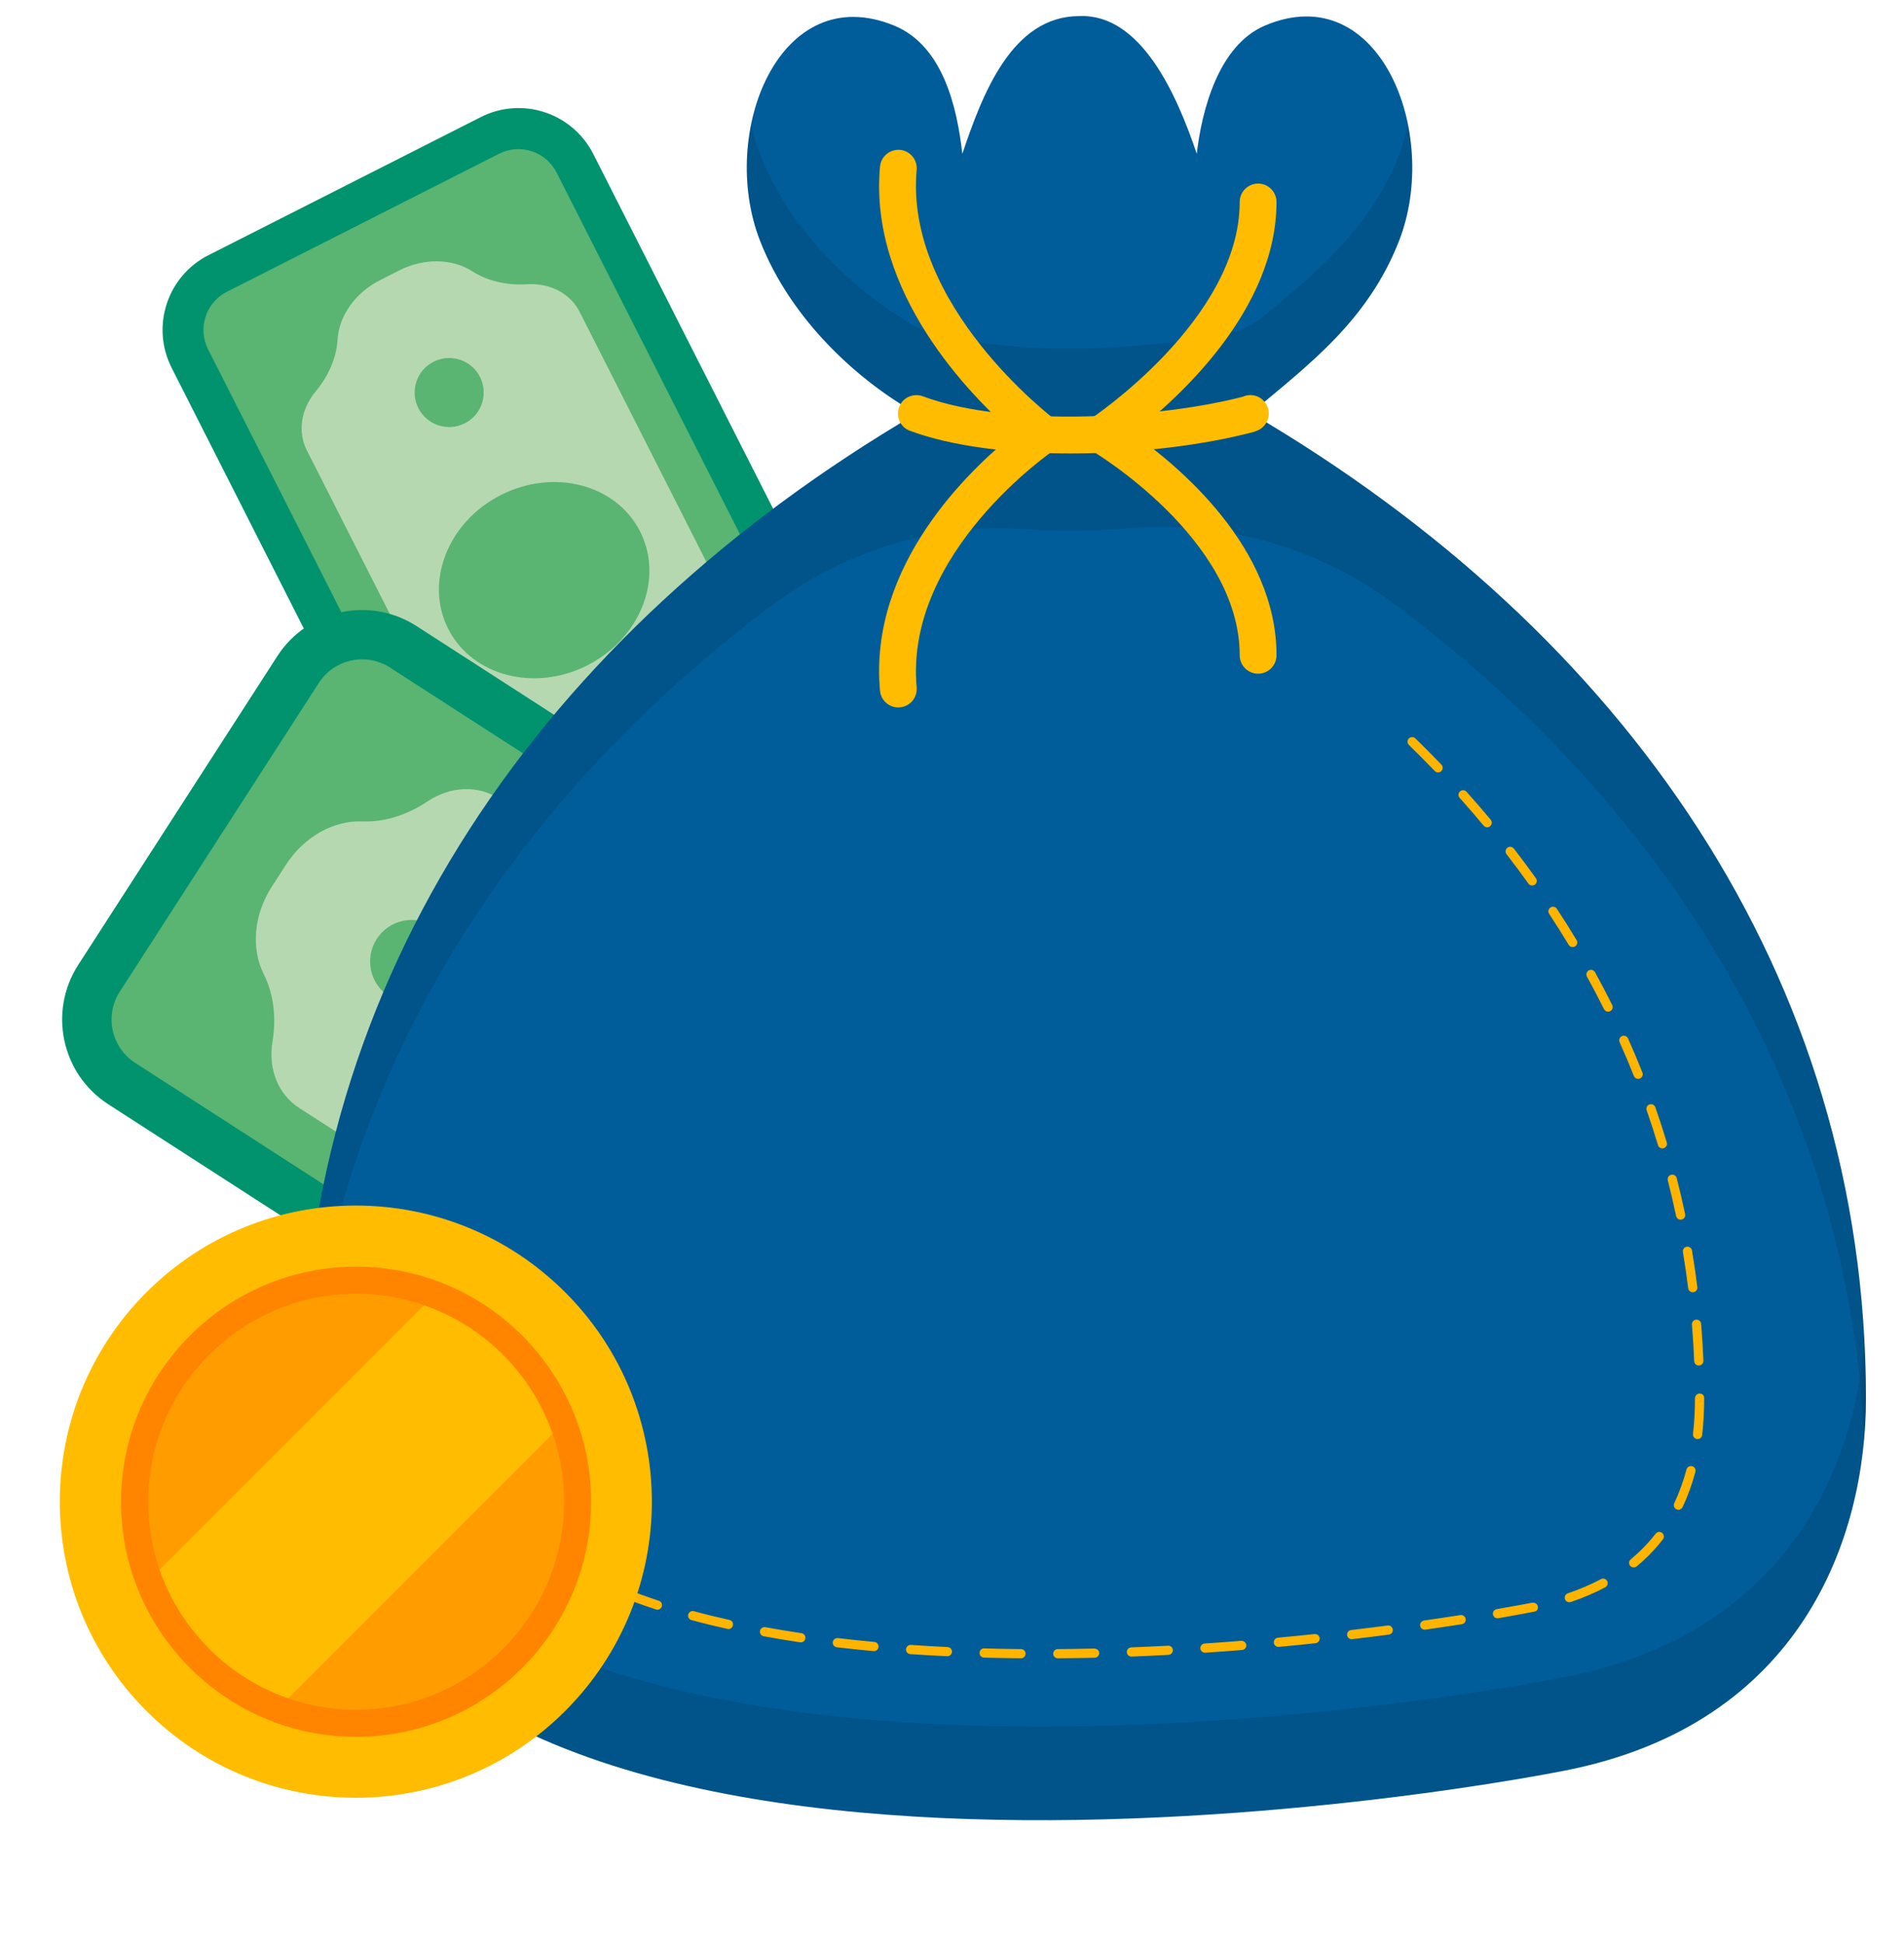
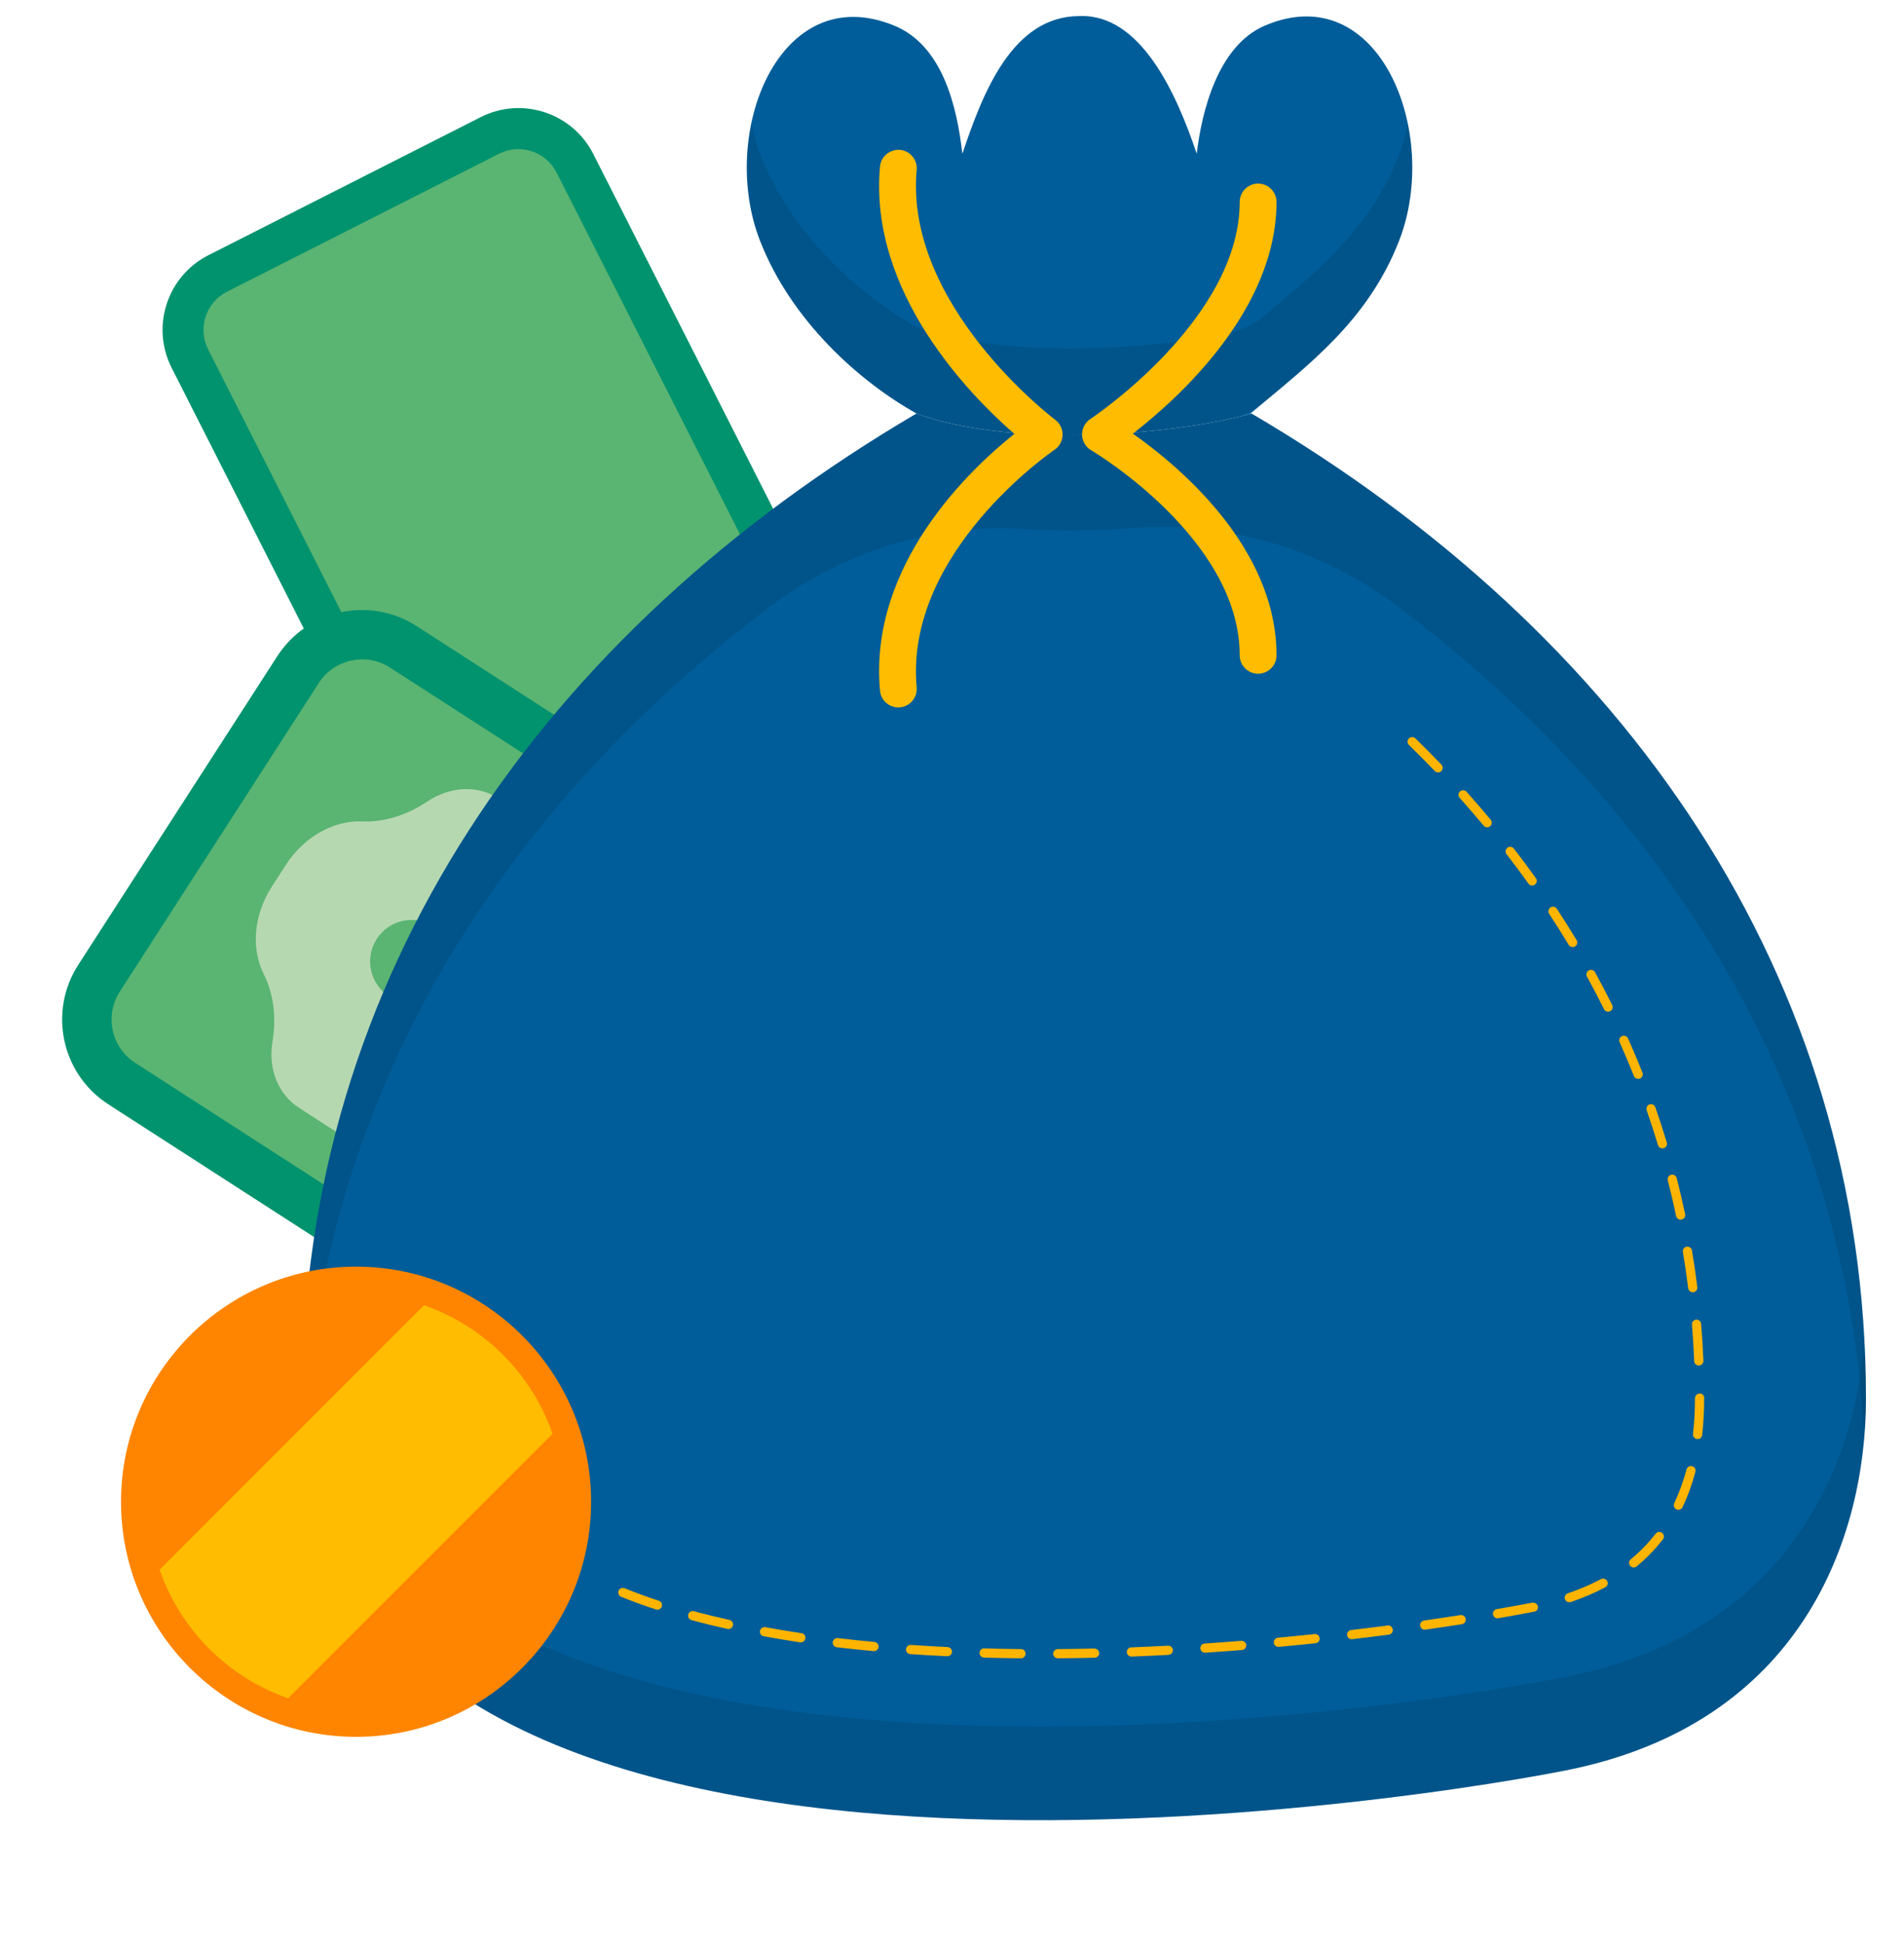
<svg xmlns="http://www.w3.org/2000/svg" width="48" height="49" viewBox="0 0 48 49" fill="none">
  <g clip-path="url(#clip0_650_5789)">
    <path d="M22.188 22.814L15.326 26.293C14.286 26.82 13.015 26.405 12.487 25.364L4.327 9.271C3.799 8.23 4.215 6.959 5.255 6.432L12.117 2.953C13.158 2.425 14.429 2.841 14.957 3.882L23.117 19.974C23.644 21.015 23.228 22.286 22.188 22.814Z" fill="#01936E" />
    <path d="M14.857 25.372C14.326 25.641 13.675 25.428 13.406 24.897L5.246 8.805C4.977 8.274 5.19 7.623 5.72 7.354L12.582 3.875C13.113 3.606 13.764 3.819 14.032 4.35L22.192 20.442C22.461 20.973 22.248 21.624 21.718 21.893L14.857 25.372Z" fill="#5AB472" />
-     <path d="M19.703 17.899L14.612 7.859C14.387 7.415 13.89 7.129 13.292 7.165C12.775 7.197 12.286 7.082 11.905 6.837C11.406 6.517 10.695 6.496 10.063 6.817L9.582 7.061C8.949 7.381 8.546 7.967 8.51 8.559C8.482 9.012 8.286 9.473 7.954 9.872C7.572 10.333 7.509 10.903 7.734 11.347L12.825 21.387C13.05 21.831 13.547 22.117 14.144 22.081C14.662 22.049 15.15 22.163 15.532 22.409C16.031 22.729 16.741 22.75 17.373 22.429L17.855 22.185C18.487 21.864 18.89 21.279 18.927 20.688C18.954 20.234 19.151 19.773 19.482 19.375C19.865 18.913 19.928 18.343 19.703 17.899Z" fill="#B6D8B1" />
    <path d="M14.807 16.77C16.143 16.093 16.738 14.582 16.137 13.396C15.535 12.21 13.965 11.798 12.629 12.476C11.293 13.153 10.698 14.664 11.299 15.85C11.9 17.035 13.471 17.448 14.807 16.77Z" fill="#5AB472" />
    <path d="M16.512 20.128C16.084 20.345 15.56 20.174 15.342 19.745C15.125 19.316 15.296 18.792 15.725 18.575C16.154 18.357 16.678 18.529 16.895 18.958C17.112 19.387 16.941 19.91 16.512 20.128Z" fill="#5AB472" />
    <path d="M10.93 9.118C10.501 9.335 10.33 9.859 10.547 10.287C10.765 10.716 11.288 10.887 11.717 10.67C12.146 10.453 12.317 9.929 12.1 9.5C11.883 9.072 11.359 8.9 10.93 9.118Z" fill="#5AB472" />
    <path d="M29.511 31.064L24.493 38.844C23.732 40.025 22.158 40.364 20.979 39.603L2.731 27.834C1.551 27.073 1.212 25.5 1.972 24.32L6.99 16.54C7.751 15.36 9.325 15.021 10.504 15.782L28.752 27.551C29.932 28.311 30.272 29.884 29.511 31.064Z" fill="#01936E" />
    <path d="M23.45 38.171C23.062 38.773 22.256 38.947 21.655 38.558L3.407 26.789C2.805 26.401 2.631 25.596 3.02 24.994L8.037 17.214C8.426 16.612 9.231 16.438 9.833 16.826L28.08 28.595C28.682 28.984 28.856 29.789 28.467 30.39L23.45 38.171Z" fill="#5AB472" />
    <path d="M23.95 27.464L12.565 20.122C12.062 19.797 11.372 19.802 10.773 20.202C10.254 20.549 9.678 20.727 9.132 20.704C8.42 20.674 7.668 21.083 7.206 21.8L6.854 22.346C6.391 23.063 6.328 23.916 6.649 24.553C6.895 25.041 6.972 25.639 6.869 26.255C6.751 26.965 7.032 27.596 7.535 27.921L18.919 35.264C19.422 35.588 20.113 35.584 20.712 35.183C21.23 34.836 21.807 34.658 22.353 34.682C23.065 34.711 23.816 34.302 24.279 33.585L24.631 33.039C25.094 32.322 25.157 31.469 24.836 30.832C24.59 30.345 24.513 29.746 24.616 29.131C24.733 28.419 24.453 27.789 23.95 27.464Z" fill="#B6D8B1" />
    <path d="M18.164 29.269C19.141 27.755 18.843 25.824 17.499 24.957C16.155 24.089 14.273 24.614 13.296 26.128C12.319 27.642 12.617 29.573 13.961 30.44C15.305 31.307 17.187 30.783 18.164 29.269Z" fill="#5AB472" />
    <path d="M21.98 31.718C21.667 32.204 21.018 32.344 20.533 32.031C20.046 31.717 19.907 31.069 20.22 30.583C20.534 30.096 21.182 29.957 21.668 30.27C22.154 30.583 22.294 31.232 21.98 31.718Z" fill="#5AB472" />
    <path d="M9.498 23.666C9.184 24.153 9.324 24.801 9.81 25.114C10.297 25.428 10.945 25.288 11.258 24.802C11.572 24.315 11.432 23.667 10.945 23.354C10.46 23.041 9.811 23.18 9.498 23.666Z" fill="#5AB472" />
    <path d="M47.041 35.248C47.041 24.584 40.955 15.945 31.551 10.423C29.392 11.013 25.373 11.266 23.105 10.423C13.701 15.945 7.615 24.584 7.615 35.248C7.615 49.585 34.467 45.607 39.454 44.627C45.414 43.455 47.041 38.764 47.041 35.248Z" fill="#005D99" />
    <path d="M26.667 41.797C26.603 41.797 26.551 41.746 26.551 41.682C26.55 41.618 26.602 41.566 26.666 41.565C26.977 41.563 27.286 41.558 27.592 41.551C27.659 41.559 27.71 41.6 27.711 41.664C27.713 41.728 27.662 41.781 27.598 41.783C27.29 41.79 26.98 41.795 26.668 41.797C26.667 41.797 26.667 41.797 26.667 41.797ZM25.739 41.797C25.739 41.797 25.738 41.797 25.738 41.797C25.424 41.794 25.114 41.789 24.808 41.78C24.744 41.778 24.693 41.725 24.695 41.661C24.697 41.597 24.747 41.541 24.814 41.548C25.119 41.557 25.427 41.562 25.74 41.565C25.804 41.565 25.856 41.618 25.855 41.682C25.855 41.746 25.802 41.797 25.739 41.797ZM28.523 41.754C28.461 41.754 28.41 41.705 28.407 41.642C28.405 41.578 28.455 41.525 28.519 41.522C28.831 41.51 29.139 41.496 29.445 41.48C29.51 41.474 29.564 41.526 29.567 41.589C29.57 41.653 29.521 41.707 29.457 41.711C29.151 41.727 28.841 41.742 28.528 41.754C28.526 41.754 28.525 41.754 28.523 41.754ZM23.883 41.745C23.881 41.745 23.879 41.745 23.878 41.745C23.563 41.731 23.253 41.712 22.948 41.692C22.884 41.687 22.836 41.632 22.841 41.568C22.846 41.504 22.902 41.455 22.965 41.46C23.268 41.481 23.576 41.499 23.889 41.514C23.953 41.517 24.002 41.571 23.999 41.635C23.996 41.697 23.945 41.745 23.883 41.745ZM30.378 41.656C30.317 41.656 30.266 41.609 30.261 41.548C30.257 41.484 30.305 41.429 30.37 41.425C30.683 41.404 30.991 41.381 31.294 41.357C31.352 41.355 31.414 41.399 31.419 41.463C31.424 41.527 31.377 41.583 31.313 41.588C31.009 41.612 30.7 41.635 30.385 41.656C30.383 41.656 30.38 41.656 30.378 41.656ZM22.032 41.617C22.028 41.617 22.025 41.617 22.021 41.616C21.707 41.587 21.398 41.555 21.095 41.519C21.032 41.511 20.986 41.453 20.994 41.389C21.002 41.326 21.062 41.281 21.123 41.288C21.423 41.324 21.73 41.357 22.043 41.385C22.107 41.391 22.154 41.448 22.148 41.512C22.142 41.572 22.091 41.617 22.032 41.617ZM32.228 41.509C32.169 41.509 32.119 41.464 32.113 41.404C32.107 41.34 32.154 41.284 32.218 41.278C32.533 41.249 32.841 41.218 33.14 41.187C33.207 41.18 33.261 41.226 33.268 41.29C33.275 41.354 33.228 41.411 33.165 41.417C32.865 41.449 32.556 41.48 32.239 41.509C32.235 41.509 32.232 41.509 32.228 41.509ZM20.189 41.396C20.183 41.396 20.178 41.396 20.172 41.395C19.858 41.348 19.551 41.297 19.253 41.242C19.189 41.23 19.148 41.17 19.159 41.106C19.171 41.043 19.23 41.004 19.295 41.013C19.591 41.068 19.895 41.118 20.207 41.165C20.27 41.174 20.313 41.233 20.304 41.297C20.295 41.355 20.246 41.396 20.189 41.396ZM34.075 41.316C34.017 41.316 33.967 41.272 33.96 41.213C33.953 41.15 33.999 41.092 34.062 41.085C34.382 41.048 34.689 41.009 34.982 40.971C35.046 40.961 35.103 41.008 35.112 41.071C35.12 41.135 35.075 41.193 35.012 41.201C34.717 41.239 34.409 41.278 34.089 41.315C34.084 41.315 34.08 41.316 34.075 41.316ZM35.917 41.076C35.86 41.076 35.811 41.035 35.802 40.977C35.793 40.913 35.838 40.855 35.901 40.845C36.232 40.798 36.539 40.752 36.818 40.708C36.881 40.7 36.94 40.742 36.95 40.805C36.96 40.868 36.917 40.927 36.854 40.938C36.574 40.981 36.266 41.028 35.934 41.075C35.928 41.076 35.922 41.076 35.917 41.076ZM18.364 41.06C18.356 41.06 18.347 41.059 18.339 41.057C18.027 40.988 17.722 40.913 17.432 40.834C17.37 40.817 17.334 40.754 17.351 40.692C17.367 40.63 17.431 40.595 17.493 40.61C17.779 40.688 18.08 40.762 18.389 40.83C18.452 40.844 18.491 40.907 18.477 40.969C18.465 41.023 18.417 41.06 18.364 41.06ZM37.752 40.789C37.697 40.789 37.648 40.749 37.638 40.692C37.627 40.629 37.669 40.569 37.733 40.558C38.196 40.479 38.503 40.42 38.622 40.397C38.682 40.385 38.757 40.422 38.769 40.485C38.782 40.547 38.753 40.606 38.691 40.619C38.688 40.62 38.663 40.624 38.661 40.625C38.547 40.647 38.238 40.706 37.772 40.787C37.766 40.788 37.759 40.789 37.752 40.789ZM16.574 40.573C16.562 40.573 16.55 40.571 16.538 40.567C16.232 40.467 15.937 40.359 15.659 40.247C15.599 40.223 15.571 40.156 15.594 40.096C15.618 40.036 15.687 40.008 15.745 40.032C16.018 40.142 16.309 40.248 16.61 40.347C16.671 40.367 16.704 40.432 16.684 40.493C16.668 40.542 16.622 40.573 16.574 40.573ZM39.563 40.385C39.515 40.385 39.469 40.355 39.453 40.306C39.433 40.246 39.465 40.18 39.526 40.159C39.824 40.059 40.105 39.938 40.36 39.802C40.417 39.772 40.487 39.793 40.517 39.85C40.547 39.907 40.526 39.977 40.469 40.007C40.203 40.149 39.91 40.274 39.6 40.379C39.588 40.383 39.576 40.385 39.563 40.385ZM41.186 39.508C41.153 39.508 41.119 39.493 41.096 39.466C41.056 39.416 41.062 39.343 41.112 39.302C41.345 39.11 41.556 38.893 41.739 38.657C41.778 38.606 41.851 38.597 41.901 38.636C41.952 38.675 41.961 38.748 41.922 38.798C41.729 39.048 41.507 39.278 41.26 39.481C41.238 39.499 41.212 39.508 41.186 39.508ZM42.313 38.054C42.296 38.054 42.279 38.05 42.263 38.043C42.205 38.015 42.181 37.946 42.208 37.888C42.333 37.624 42.437 37.338 42.517 37.038C42.533 36.976 42.596 36.939 42.659 36.955C42.72 36.971 42.758 37.035 42.741 37.097C42.658 37.411 42.549 37.711 42.418 37.987C42.398 38.029 42.356 38.054 42.313 38.054ZM42.797 36.272C42.792 36.272 42.788 36.272 42.784 36.271C42.72 36.264 42.675 36.207 42.681 36.143C42.713 35.86 42.73 35.558 42.73 35.247C42.73 35.183 42.782 35.123 42.846 35.123C42.91 35.123 42.962 35.166 42.962 35.23V35.247C42.962 35.566 42.945 35.876 42.912 36.168C42.906 36.228 42.855 36.272 42.797 36.272ZM42.827 34.418C42.765 34.418 42.713 34.369 42.711 34.307C42.698 33.998 42.679 33.691 42.654 33.387C42.649 33.322 42.696 33.267 42.76 33.261C42.823 33.258 42.88 33.303 42.886 33.367C42.911 33.676 42.93 33.986 42.943 34.297C42.946 34.361 42.896 34.415 42.832 34.418C42.83 34.418 42.828 34.418 42.827 34.418ZM42.675 32.571C42.617 32.571 42.567 32.528 42.559 32.469C42.521 32.163 42.477 31.859 42.426 31.556C42.416 31.493 42.458 31.433 42.522 31.423C42.584 31.413 42.645 31.455 42.655 31.518C42.706 31.824 42.752 32.135 42.79 32.441C42.798 32.505 42.753 32.562 42.689 32.57C42.684 32.571 42.679 32.571 42.675 32.571ZM42.369 30.742C42.315 30.742 42.267 30.704 42.255 30.65C42.191 30.349 42.121 30.046 42.046 29.751C42.03 29.689 42.067 29.626 42.129 29.61C42.192 29.594 42.255 29.632 42.27 29.694C42.346 29.992 42.418 30.297 42.482 30.602C42.495 30.665 42.456 30.726 42.393 30.739C42.385 30.741 42.377 30.742 42.369 30.742ZM41.909 28.945C41.859 28.945 41.813 28.913 41.798 28.862C41.709 28.568 41.613 28.273 41.513 27.985C41.491 27.925 41.523 27.858 41.584 27.837C41.644 27.816 41.71 27.848 41.731 27.908C41.833 28.199 41.93 28.498 42.02 28.796C42.038 28.857 42.004 28.921 41.942 28.94C41.931 28.944 41.92 28.945 41.909 28.945ZM41.298 27.193C41.251 27.193 41.208 27.165 41.19 27.12C41.078 26.838 40.958 26.552 40.831 26.269C40.805 26.211 40.831 26.142 40.89 26.116C40.949 26.089 41.017 26.116 41.043 26.175C41.171 26.46 41.293 26.749 41.406 27.035C41.429 27.094 41.4 27.162 41.341 27.185C41.327 27.191 41.312 27.193 41.298 27.193ZM40.54 25.499C40.498 25.499 40.457 25.476 40.437 25.435C40.3 25.16 40.157 24.887 40.008 24.616C39.978 24.56 39.998 24.489 40.054 24.459C40.11 24.429 40.18 24.449 40.211 24.505C40.361 24.778 40.506 25.054 40.644 25.332C40.673 25.389 40.649 25.459 40.592 25.487C40.576 25.495 40.558 25.499 40.54 25.499ZM39.647 23.871C39.608 23.871 39.569 23.851 39.547 23.815C39.389 23.553 39.225 23.292 39.055 23.034C39.019 22.98 39.034 22.908 39.088 22.873C39.141 22.837 39.213 22.852 39.249 22.906C39.42 23.166 39.586 23.43 39.746 23.695C39.779 23.75 39.761 23.822 39.707 23.855C39.688 23.866 39.667 23.871 39.647 23.871ZM38.626 22.32C38.59 22.32 38.554 22.303 38.532 22.271C38.353 22.022 38.17 21.775 37.98 21.53C37.941 21.48 37.951 21.407 38.001 21.367C38.051 21.328 38.124 21.337 38.164 21.388C38.355 21.635 38.541 21.884 38.721 22.137C38.758 22.189 38.746 22.261 38.693 22.299C38.673 22.313 38.65 22.32 38.626 22.32ZM37.492 20.852C37.459 20.852 37.425 20.838 37.403 20.81C37.206 20.575 37.005 20.342 36.799 20.111C36.756 20.064 36.76 19.99 36.807 19.948C36.855 19.904 36.928 19.909 36.971 19.956C37.179 20.189 37.383 20.424 37.581 20.662C37.621 20.711 37.615 20.784 37.566 20.825C37.545 20.843 37.518 20.852 37.492 20.852ZM36.254 19.469C36.224 19.469 36.194 19.457 36.171 19.433C35.959 19.213 35.742 18.994 35.52 18.778C35.474 18.733 35.473 18.66 35.517 18.613C35.563 18.568 35.636 18.567 35.682 18.611C35.905 18.829 36.124 19.05 36.338 19.272C36.383 19.319 36.381 19.392 36.335 19.437C36.312 19.459 36.283 19.469 36.254 19.469Z" fill="#FFB400" />
    <g opacity="0.1">
      <path d="M39.454 42.269C34.575 43.227 8.78 47.052 7.657 33.798C7.632 34.278 7.615 34.76 7.615 35.248C7.615 49.585 34.467 45.607 39.454 44.627C45.414 43.455 47.041 38.764 47.041 35.248C47.041 34.763 47.024 34.284 46.999 33.809C46.729 37.178 44.909 41.197 39.454 42.269Z" fill="black" />
    </g>
    <g opacity="0.1">
      <path d="M25.791 13.334C26.686 13.393 27.629 13.38 28.528 13.311C30.899 13.132 33.264 13.796 35.24 15.286C42.123 20.475 46.541 27.64 46.997 36.184C47.023 35.866 47.041 35.551 47.041 35.247C47.041 24.584 40.955 15.944 31.551 10.422C29.392 11.012 25.373 11.265 23.105 10.422C13.701 15.944 7.615 24.584 7.615 35.247C7.615 35.566 7.633 35.873 7.659 36.174C8.117 27.656 12.513 20.51 19.362 15.327C21.255 13.894 23.515 13.181 25.791 13.334Z" fill="black" />
    </g>
    <path d="M23.105 10.422C25.353 11.258 29.32 11.017 31.492 10.438C31.503 10.433 31.515 10.427 31.525 10.422C32.971 9.206 34.484 8.095 35.274 6.06C36.325 3.352 34.772 -0.579 31.891 0.644C30.704 1.147 30.294 2.812 30.17 3.876C29.664 2.372 28.763 0.346 27.215 0.405C25.509 0.405 24.767 2.372 24.261 3.876C24.128 2.705 23.773 1.148 22.54 0.644C19.646 -0.539 18.106 3.352 19.157 6.06C19.948 8.096 21.682 9.627 23.105 10.422Z" fill="#005D99" />
    <g opacity="0.1">
      <path d="M35.277 3.882C34.523 5.825 33.109 6.925 31.724 8.08C31.57 8.16 31.424 8.236 31.27 8.317C29.058 8.853 25.28 9.051 23.108 8.244C21.684 7.447 19.95 5.917 19.16 3.881C19.066 3.639 19 3.385 18.947 3.127C18.751 4.078 18.802 5.136 19.16 6.06C19.95 8.095 21.684 9.626 23.108 10.422C25.28 11.229 29.058 11.031 31.27 10.495C31.424 10.414 31.57 10.338 31.724 10.258C33.109 9.104 34.523 8.003 35.277 6.06C35.634 5.14 35.684 4.081 35.49 3.129C35.437 3.386 35.371 3.64 35.277 3.882Z" fill="black" />
    </g>
    <path d="M22.646 17.831C22.409 17.831 22.206 17.65 22.185 17.409C21.896 14.233 24.457 11.825 25.571 10.936C24.471 9.979 21.896 7.377 22.185 4.198C22.208 3.943 22.435 3.757 22.689 3.777C22.944 3.801 23.132 4.027 23.109 4.281C22.799 7.704 26.564 10.552 26.602 10.581C26.722 10.671 26.792 10.813 26.788 10.964C26.784 11.115 26.708 11.254 26.583 11.338C26.545 11.364 22.8 13.919 23.109 17.325C23.132 17.58 22.944 17.805 22.689 17.828C22.675 17.83 22.66 17.831 22.646 17.831Z" fill="#FFBC00" />
    <path d="M31.717 16.981C31.46 16.981 31.253 16.773 31.253 16.517C31.253 13.572 27.547 11.371 27.509 11.35C27.37 11.268 27.283 11.121 27.279 10.961C27.275 10.801 27.354 10.649 27.488 10.561C27.526 10.537 31.253 8.051 31.253 5.091C31.253 4.835 31.46 4.627 31.717 4.627C31.973 4.627 32.181 4.835 32.181 5.091C32.181 7.812 29.705 10.043 28.56 10.93C29.719 11.745 32.181 13.798 32.181 16.517C32.181 16.773 31.973 16.981 31.717 16.981Z" fill="#FFBC00" />
-     <path d="M26.994 11.429C25.489 11.429 24.017 11.258 22.939 10.858C22.699 10.769 22.576 10.501 22.666 10.261C22.756 10.021 23.023 9.899 23.263 9.988C25.46 10.805 29.344 10.52 31.333 9.999C31.341 9.995 31.349 9.992 31.351 9.991C31.591 9.896 31.859 10.013 31.953 10.252C32.048 10.49 31.931 10.76 31.693 10.854C31.676 10.861 31.626 10.882 31.608 10.886C30.347 11.222 28.65 11.429 26.994 11.429Z" fill="#FFBC00" />
-     <path d="M14.248 43.126C17.162 40.212 17.162 35.486 14.248 32.572C11.333 29.657 6.608 29.657 3.693 32.572C0.779 35.486 0.779 40.212 3.693 43.126C6.608 46.041 11.333 46.041 14.248 43.126Z" fill="#FFBC00" />
    <path d="M8.977 43.777C12.244 43.777 14.902 41.119 14.902 37.852C14.902 34.584 12.244 31.926 8.977 31.926C5.709 31.926 3.051 34.584 3.051 37.852C3.051 41.119 5.709 43.777 8.977 43.777Z" fill="#FF8500" />
-     <path d="M8.978 43.093C11.868 43.093 14.22 40.742 14.22 37.852C14.22 34.962 11.868 32.61 8.978 32.61C6.088 32.61 3.737 34.962 3.737 37.852C3.737 40.742 6.088 43.093 8.978 43.093Z" fill="#FF9D00" />
    <path d="M10.688 32.899L4.023 39.564C4.549 41.079 5.75 42.28 7.265 42.805L13.929 36.14C13.405 34.625 12.204 33.424 10.688 32.899Z" fill="#FFBC00" />
  </g>
  <defs>
    <clipPath id="clip0_650_5789">
      <rect width="48" height="48" fill="white" transform="translate(0 0.403)" />
    </clipPath>
  </defs>
</svg>